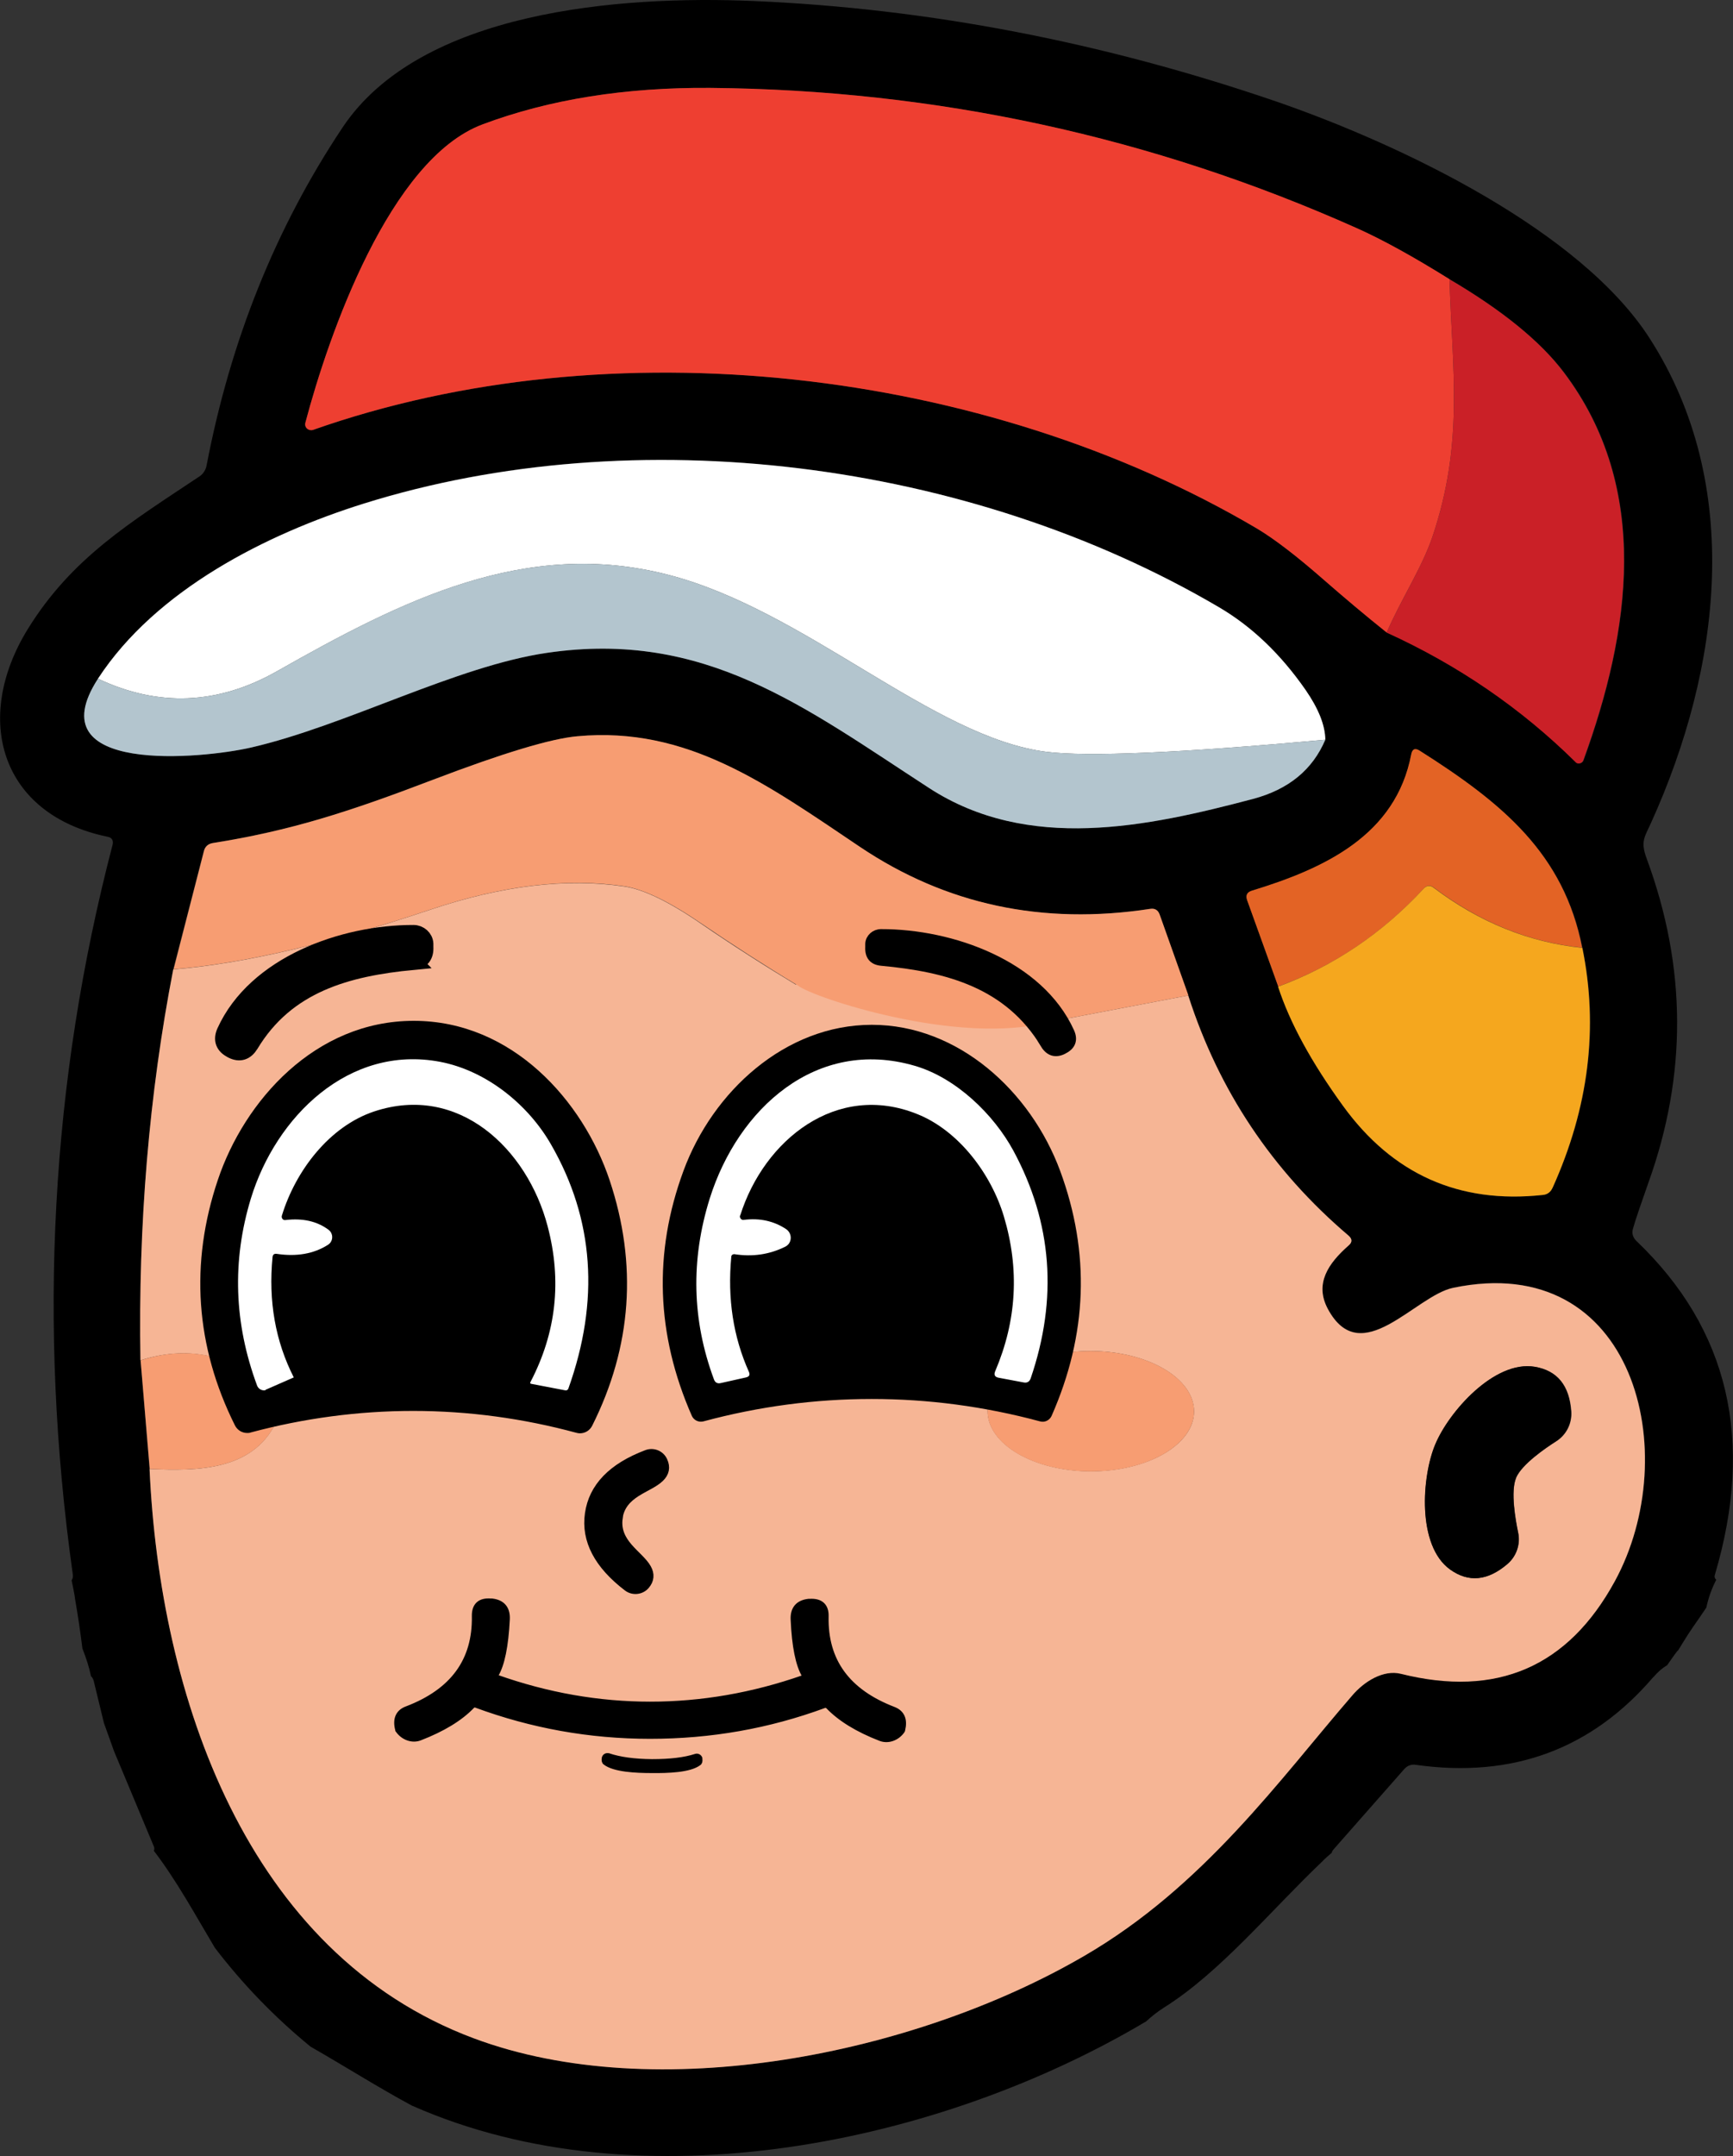
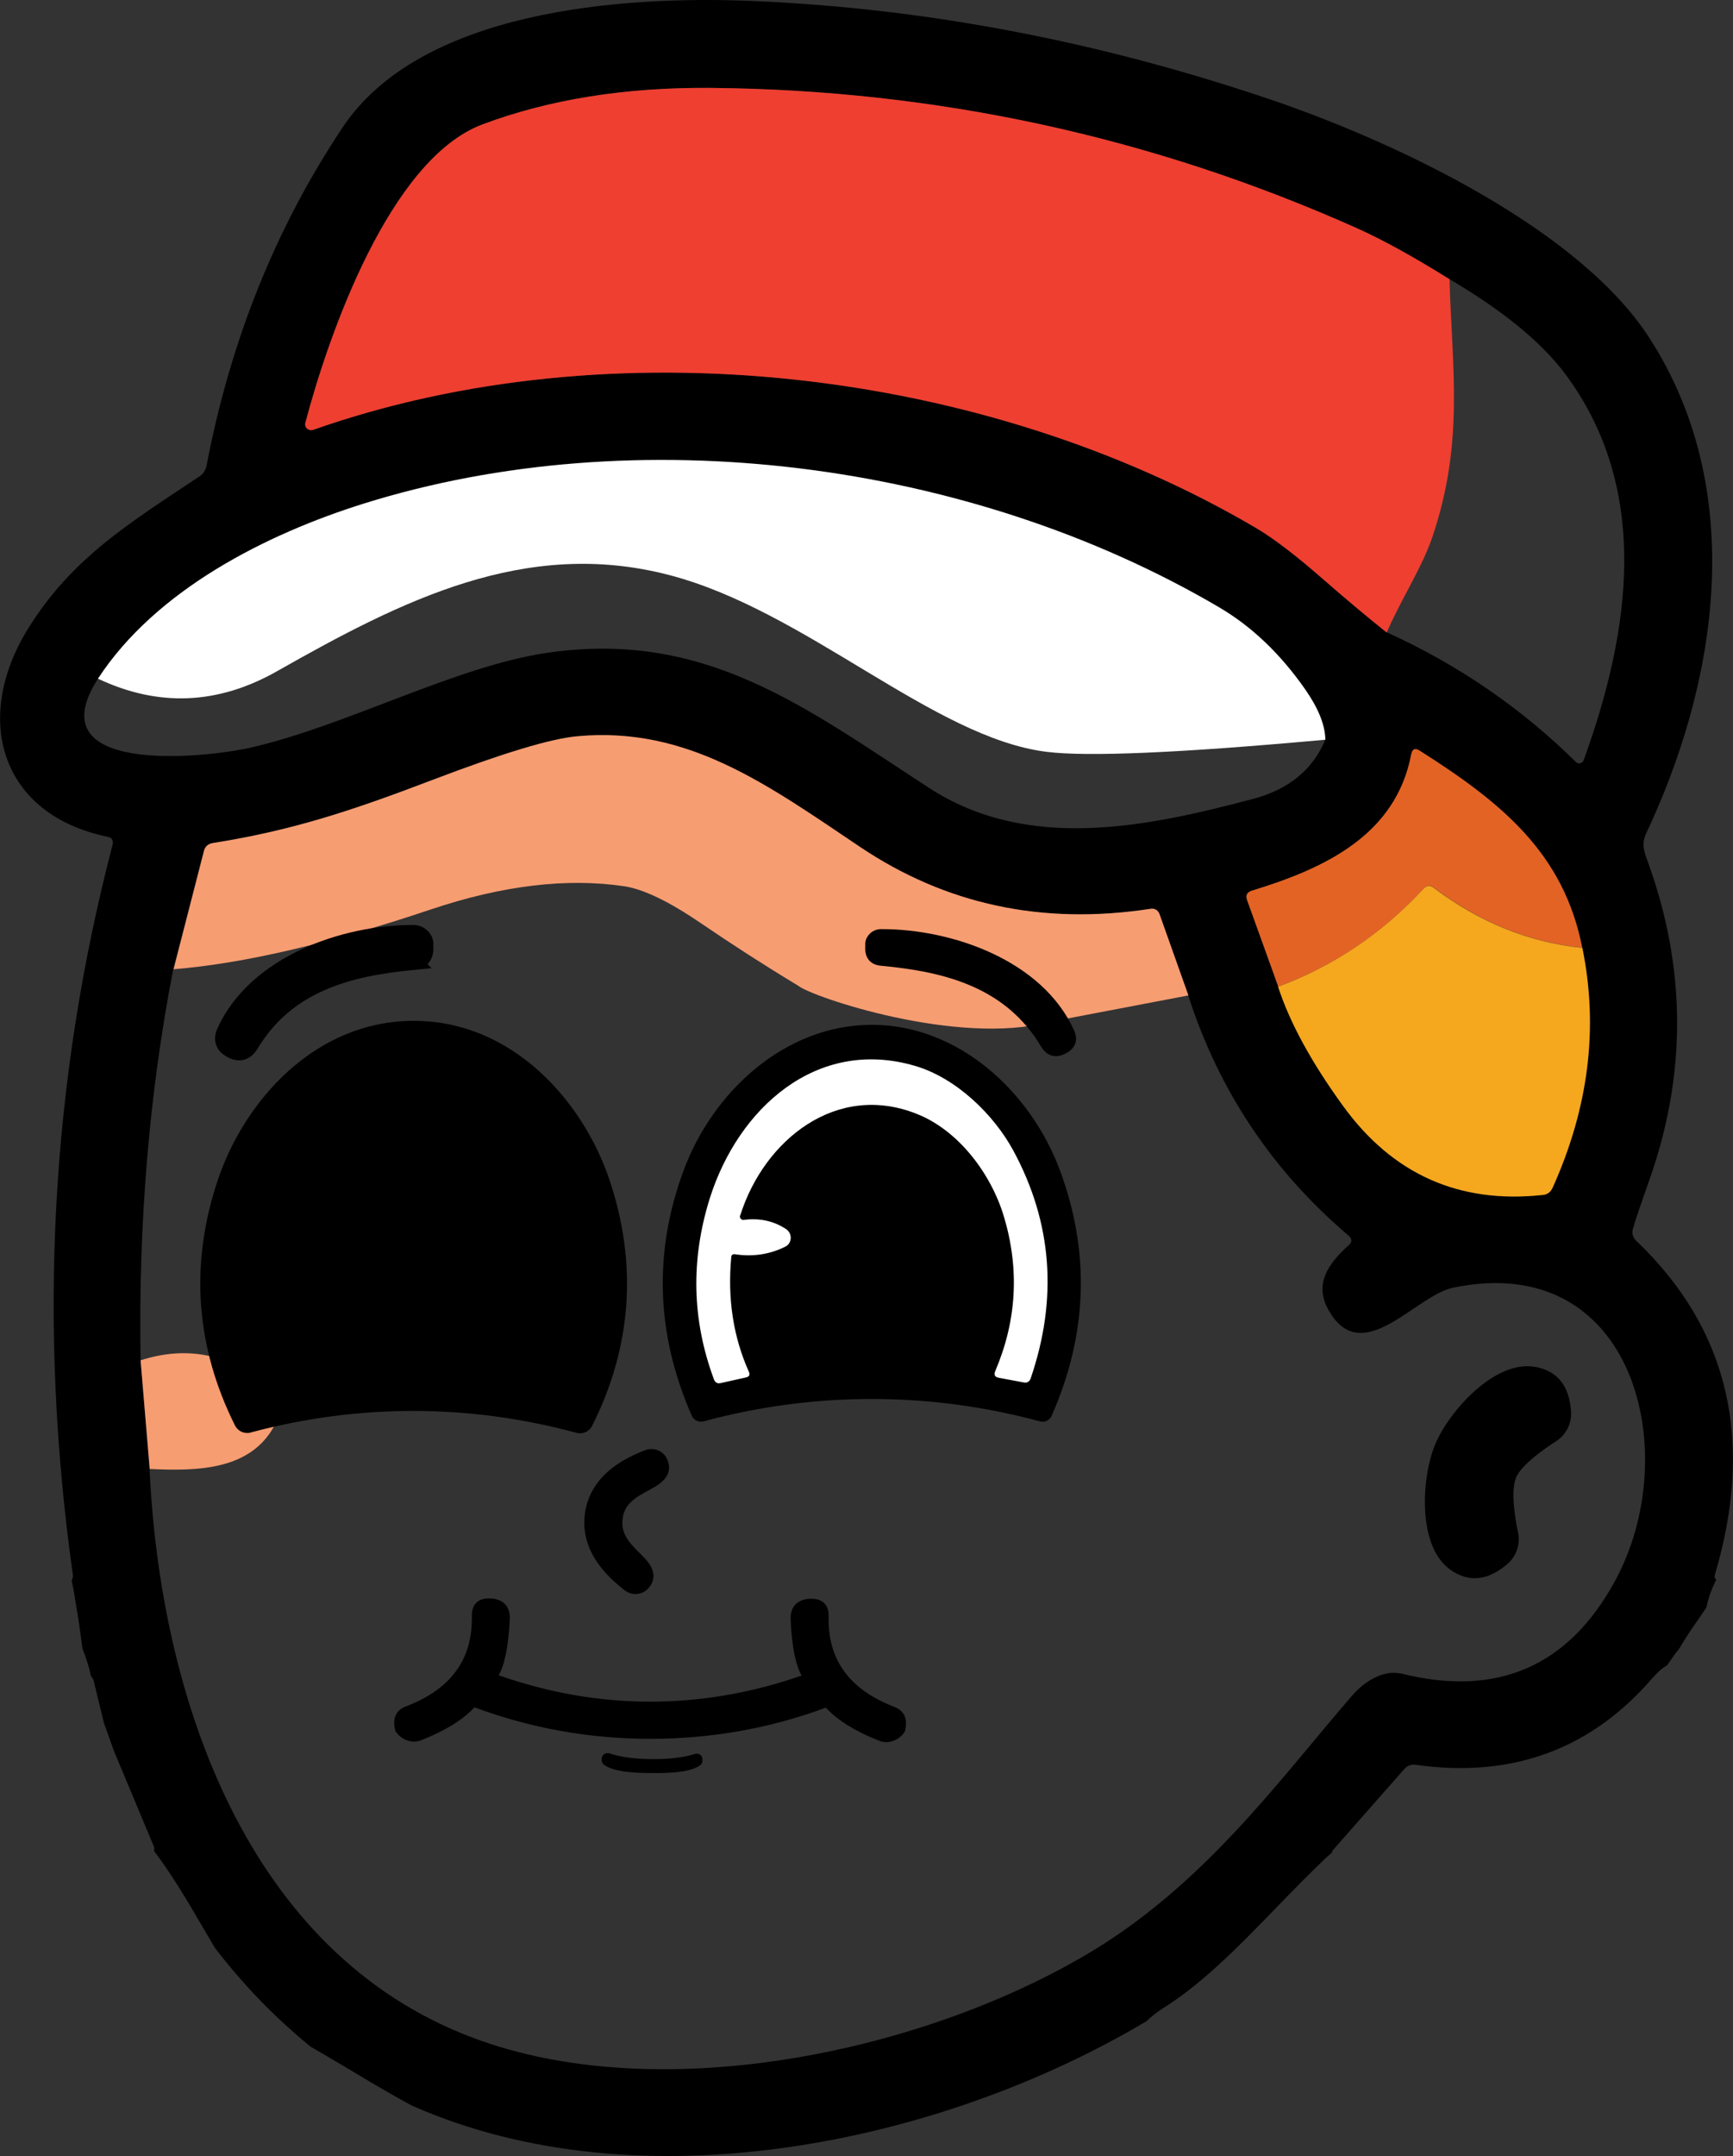
<svg xmlns="http://www.w3.org/2000/svg" id="Réteg_2" data-name="Réteg 2" viewBox="0 0 104.53 130">
  <rect x="0" y="0" width="104.53" height="130" fill="#333333" stroke="none" />
  <defs>
    <style>      .cls-1 {        fill: #fff;      }      .cls-2 {        fill: #e36325;      }      .cls-3 {        stroke-width: .5px;      }      .cls-3, .cls-4, .cls-5 {        stroke: #000;        stroke-miterlimit: 10;      }      .cls-4 {        stroke-width: .25px;      }      .cls-6 {        fill: #f79d72;      }      .cls-7 {        fill: #f5a71e;      }      .cls-8 {        fill: #ee3f31;      }      .cls-9 {        fill: #b3c5ce;      }      .cls-10 {        fill: #ca2027;      }      .cls-11 {        fill: #f6b595;      }    </style>
  </defs>
  <g id="Réteg_1" data-name="Réteg 1">
    <g>
      <path d="m99.73,101.12c.29-.34.56-.56.83-.72.49-.71.92-1.3.44-.53.37-.6.71-1.18,1.11-1.76.28-.4.55-.79.81-1.18.13-.6.33-1.16.6-1.68-.08-.07-.13-.16-.08-.31,2.4-8.12.82-14.82-4.74-20.12-.21-.21-.29-.46-.2-.75.17-.6.49-1.51.92-2.74,2.35-6.52,2.32-13.03-.1-19.57-.39-1.06-.11-1.3.29-2.2,4.17-9.23,5.6-20.31-.12-29.18-4.15-6.44-14.78-11.58-22.42-14.23C66.58,2.55,56.02.51,45.43.06c-8.06-.34-20.08.59-24.77,7.63-4.04,6.06-6.76,12.85-8.2,20.38-.05.26-.2.5-.42.65-4.2,2.8-7.71,4.91-10.37,9.22-3.32,5.4-1.65,11.17,4.81,12.51.27.05.37.21.31.49-3.72,14.23-4.52,28.9-2.4,43.98.02.15,0,.27-.07.36.08.4.17.8.22,1.21.17.96.31,1.93.43,2.9.22.56.4,1.1.52,1.68.02.02.05.04.06.06.05.07.09.16.11.25l.61,2.51.61,1.7,2.4,5.74c.04.09.04.18,0,.26,1.4,1.84,2.5,3.87,3.68,5.85,1.69,2.21,3.62,4.2,5.77,5.96,2.05,1.17,4.06,2.45,6.14,3.57,0,0,0,0,.01,0,13.8,6.09,31.89,2.26,44.25-5.09,0,0,0,0,0,0,.32-.29.66-.57,1.07-.83,3.39-2.12,6.44-5.85,9.54-8.8.18-.19.39-.37.59-.54,0-.05.03-.12.14-.24l4.2-4.77c.2-.24.45-.34.74-.29,5.82.82,10.6-.95,14.32-5.3ZM29.09,7.51c4.04-1.51,8.62-2.25,13.76-2.21,13.63.12,26.63,2.95,39,8.47,1.51.67,3.37,1.7,5.59,3.07,3.19,1.87,5.47,3.75,6.89,5.6,5.3,7.01,4.01,15.64,1.19,23.4-.01.04-.04.07-.06.1-.04.04-.06.05-.1.06-.04.01-.06.03-.1.03h-.02s-.06-.01-.09-.03c-.04,0-.06-.02-.09-.05-3.29-3.25-7.09-5.86-11.4-7.82-1.3-1.04-2.59-2.11-3.85-3.22-1.6-1.4-2.92-2.41-3.99-3.04-16.43-9.71-38.99-12.27-56.93-5.95-.07.02-.14.02-.21,0-.04-.01-.07-.03-.11-.05-.06-.04-.11-.1-.14-.17s-.03-.15-.01-.21c1.4-5.26,5.07-15.88,10.68-17.98Zm64.55,64.1c-.11.26-.31.41-.6.44-5.04.55-9.05-1.25-12.03-5.37-1.91-2.64-3.21-5.02-3.91-7.19l-1.87-5.22c-.1-.29-.01-.47.29-.56,4.4-1.34,8.67-3.34,9.61-8.22.06-.32.24-.4.51-.22,5,3.16,8.7,6.22,9.81,11.88.99,4.8.39,9.62-1.8,14.47ZM5.91,40.91c3.5-5.35,10.16-8.71,16.04-10.56,16.36-5.11,36.44-2.62,51.56,6.25,1.99,1.16,3.72,2.82,5.24,5,.77,1.12,1.17,2.12,1.19,3-.76,1.81-2.21,3-4.36,3.57-6.39,1.69-13.56,3.21-19.52-.65-7.52-4.89-13.53-9.55-23.05-8.16-5.5.8-12.13,4.4-17.86,5.71-2.94.67-13.01,1.66-9.23-4.16Zm78.6,60c-1.05-.25-2.21.46-2.94,1.31-4.36,5.02-8.96,11.51-16.18,15.71-10.22,5.96-25.79,9.07-36.8,4.96-13.75-5.12-18.94-20.64-19.57-34.34l-.54-6.54c-.14-8.2.51-16.06,1.97-23.58l1.84-7.11c.06-.27.25-.44.54-.49,4.66-.74,8.16-1.86,13.28-3.82,4.21-1.6,7.11-2.47,8.71-2.61,6.64-.61,11.43,2.9,17.03,6.66,5.19,3.49,11.01,4.74,17.51,3.74.29-.04.47.07.57.35l1.74,4.87c1.84,5.72,5.06,10.56,9.66,14.47.24.2.24.4.01.6-1.22,1.09-2.06,2.3-1.25,3.82,2.01,3.72,5.26-.8,7.56-1.27,10.97-2.29,13.95,10.01,9.76,17.69-2.82,5.16-7.12,7.02-12.91,5.57Z" />
      <path class="cls-8" d="m87.43,16.84c.16,5.43.89,9.84-1.03,15.53-.64,1.88-1.89,3.76-2.76,5.77-1.3-1.04-2.58-2.12-3.84-3.22-1.6-1.4-2.93-2.42-3.98-3.05-16.44-9.7-39-12.27-56.94-5.95-.19.06-.4-.04-.46-.23-.02-.07-.02-.14,0-.21,1.39-5.26,5.08-15.88,10.68-17.98,4.03-1.51,8.62-2.24,13.75-2.2,13.64.12,26.64,2.94,39,8.46,1.52.68,3.38,1.7,5.59,3.08Z" />
-       <path class="cls-10" d="m83.64,38.14c.87-2,2.12-3.89,2.76-5.77,1.92-5.69,1.19-10.1,1.03-15.53,3.19,1.88,5.48,3.74,6.88,5.6,5.3,7,4.02,15.65,1.19,23.4-.06.15-.22.23-.37.18-.04-.01-.07-.04-.1-.07-3.29-3.25-7.09-5.85-11.4-7.81Z" />
      <path class="cls-1" d="m79.94,44.6c-8.75.8-14.36,1.04-16.82.73-6.83-.85-14.52-8.52-22.76-10.66-8.67-2.26-16.13,1.54-23.65,5.8-3.56,2.02-7.16,2.17-10.8.45,3.5-5.36,10.16-8.72,16.05-10.56,16.35-5.11,36.44-2.63,51.56,6.25,1.98,1.16,3.72,2.82,5.23,4.99.78,1.13,1.18,2.13,1.19,3Z" />
-       <path class="cls-9" d="m79.94,44.6c-.77,1.81-2.22,3-4.36,3.57-6.39,1.69-13.56,3.22-19.53-.65-7.52-4.88-13.52-9.55-23.04-8.16-5.5.8-12.14,4.39-17.86,5.71-2.94.68-13.01,1.66-9.24-4.15,3.64,1.72,7.24,1.57,10.8-.45,7.52-4.27,14.98-8.06,23.65-5.8,8.24,2.14,15.93,9.81,22.76,10.66,2.46.31,8.06.07,16.82-.73Z" />
      <path class="cls-2" d="m95.44,57.14c-3.2-.32-6.18-1.53-8.95-3.62-.23-.17-.44-.15-.62.06-2.5,2.71-5.43,4.68-8.77,5.9l-1.88-5.21c-.1-.29,0-.48.29-.57,4.39-1.34,8.68-3.34,9.61-8.22.06-.32.23-.4.51-.22,4.99,3.16,8.69,6.21,9.8,11.88Z" />
-       <path class="cls-11" d="m62.3,59.48c1.79-.45,1.78,4.39.98,2.14l8.39-1.6c1.84,5.73,5.06,10.56,9.67,14.48.23.2.24.4,0,.6-1.23,1.08-2.06,2.3-1.25,3.82,2,3.73,5.26-.79,7.56-1.27,10.97-2.29,13.94,10.01,9.75,17.69-2.82,5.17-7.12,7.03-12.91,5.58-1.05-.26-2.21.46-2.93,1.31-4.35,5.03-8.95,11.52-16.18,15.71-10.23,5.95-25.79,9.07-36.8,4.96-13.74-5.13-18.94-20.65-19.56-34.33,2.87.13,6.2.11,7.62-2.8.37-.76.16-1.67-.49-2.21-2.34-1.92-4.9-2.43-7.68-1.54-.14-8.2.52-16.05,1.98-23.57,4.2-.34,9.36-1.54,15.5-3.6,4.34-1.46,8.24-1.92,11.71-1.4,1.15.17,2.7.92,4.62,2.24,1.85,1.27,3.8,2.52,5.84,3.75-1.62.8,3.49-2.73,3.37-.78l10.8.83Zm9.72,25.62c0-2-2.78-3.63-6.22-3.64-3.44,0-6.23,1.61-6.23,3.61h0c0,2,2.78,3.63,6.22,3.64,3.44,0,6.23-1.61,6.23-3.61h0Zm14.56,1.98c-.82,1.95-1.12,6.11.89,7.55,1.11.8,2.27.69,3.46-.33.55-.47.8-1.21.64-1.92-.15-.72-.46-2.45-.12-3.27.34-.82,1.79-1.81,2.41-2.2.62-.39.97-1.08.92-1.81-.11-1.56-.84-2.46-2.19-2.69-2.44-.42-5.19,2.72-6,4.67Z" />
      <path class="cls-6" d="m71.67,60.02l-8.39,1.6c-5.5,1.46-14.3-1.5-15.14-2.19-2.04-1.23-3.99-2.49-5.84-3.75-1.93-1.32-3.47-2.06-4.62-2.24-3.46-.52-7.37-.06-11.71,1.4-6.14,2.06-11.3,3.26-15.5,3.6l1.83-7.12c.07-.28.25-.44.54-.49,4.66-.74,8.16-1.86,13.29-3.82,4.2-1.6,7.1-2.48,8.7-2.62,6.64-.61,11.43,2.9,17.04,6.67,5.18,3.48,11.01,4.73,17.5,3.74.29-.05.48.07.58.34l1.73,4.87Z" />
      <path class="cls-7" d="m95.44,57.14c.98,4.81.39,9.63-1.79,14.47-.12.27-.32.42-.61.44-5.03.54-9.04-1.25-12.03-5.37-1.91-2.63-3.22-5.03-3.92-7.19,3.34-1.23,6.27-3.2,8.77-5.9.19-.21.4-.23.62-.06,2.77,2.09,5.75,3.29,8.95,3.62Z" />
      <path class="cls-6" d="m9.03,88.56l-.55-6.54c2.78-.9,5.34-.39,7.68,1.54.65.54.85,1.45.49,2.21-1.42,2.91-4.75,2.93-7.62,2.8Z" />
-       <ellipse class="cls-6" cx="65.79" cy="85.1" rx="3.63" ry="6.23" transform="translate(-19.42 150.73) rotate(-89.9)" />
      <path d="m91.44,89.11c-.34.82-.03,2.55.12,3.27.16.71-.09,1.45-.64,1.92-1.19,1.02-2.34,1.13-3.46.33-2-1.44-1.71-5.61-.89-7.55.81-1.95,3.56-5.08,6-4.67,1.35.23,2.08,1.12,2.19,2.69.05.73-.3,1.42-.92,1.81-.61.39-2.06,1.38-2.41,2.2Z" />
      <path class="cls-10" d="m69.5,122.05s-.01-.06-.03-.07h.01s.03.05.01.07Z" />
      <g>
        <path class="cls-5" d="m24.93,57.98c-3.99.38-7.64,1.36-9.83,5-.28.45-.64.57-1.1.34-.02,0-.03-.01-.03-.02-.48-.24-.61-.61-.4-1.09,1.84-4.06,7.13-5.95,11.37-5.94.37,0,.68.28.7.63v.19c.03.54-.21.84-.71.89Z" />
        <path class="cls-3" d="m63.02,62.98c-2.2-3.65-5.86-4.63-9.86-5-.51-.05-.75-.34-.72-.89v-.19c.02-.35.33-.63.7-.63,4.26-.01,9.56,1.87,11.41,5.94.22.48.09.85-.4,1.09,0,0-.01,0-.03.02-.46.22-.83.11-1.11-.34Z" />
        <g>
          <path d="m34.82,86.15c-3.24-.88-6.57-1.33-9.89-1.33-3.34,0-6.66.44-9.89,1.31h-.03s-.12.02-.12.02c-.22,0-.42-.13-.52-.32-2.35-4.7-2.69-9.62-1.01-14.61,1.57-4.69,5.76-9.42,11.58-9.42,5.83,0,10.02,4.74,11.59,9.44,1.67,4.99,1.32,9.91-1.04,14.61-.1.19-.3.32-.52.32h-.03l-.11-.02Z" />
          <path d="m24.93,62.05s0,0,.02,0c5.37,0,9.67,4.26,11.34,9.27,1.65,4.95,1.31,9.76-1.03,14.42-.06.11-.17.18-.29.18-.03,0-.06,0-.08-.01-3.27-.89-6.59-1.33-9.95-1.34,0,0-.02,0-.03,0-3.35,0-6.66.44-9.93,1.32-.03,0-.06.01-.08.01-.12,0-.24-.07-.29-.18-2.33-4.67-2.66-9.47-1-14.42,1.68-5,5.97-9.25,11.34-9.25m0-.5c-5.94,0-10.21,4.82-11.81,9.59-1.7,5.05-1.35,10.03,1.03,14.8.14.28.42.46.74.46.07,0,.14,0,.21-.03,3.21-.86,6.51-1.3,9.8-1.3,3.33,0,6.64.45,9.85,1.32.07.02.14.03.21.03.32,0,.6-.18.74-.46,2.39-4.76,2.74-9.74,1.05-14.8-1.6-4.78-5.87-9.61-11.81-9.61h-.02Z" />
        </g>
        <path d="m52.59,62.04c5.08,0,9.37,3.92,11.12,8.64,1.8,4.88,1.63,9.74-.51,14.59-.07.15-.24.24-.4.19-3.38-.91-6.79-1.36-10.22-1.36s-6.84.45-10.22,1.36c-.16.04-.33-.04-.4-.19-2.13-4.85-2.3-9.71-.5-14.59,1.74-4.72,6.04-8.64,11.12-8.64Zm-7.95,11.23c1.44-4.55,5.83-8.05,10.67-6.11,2.51,1.01,4.46,3.61,5.23,6.17.95,3.18.78,6.29-.52,9.33-.09.22-.02.35.21.4l1.49.28c.22.04.36-.04.44-.25,1.65-4.8,1.3-9.37-1.04-13.71-1.19-2.2-3.47-4.41-5.96-5.13-5.92-1.73-10.65,2.58-12.36,8-1.16,3.7-1.08,7.33.25,10.9.07.2.21.27.42.23l1.52-.34c.19-.04.25-.16.17-.34-.95-2.1-1.3-4.41-1.06-6.94,0-.09.09-.16.18-.15,0,0,0,0,.01,0,1.09.17,2.11.02,3.06-.45.3-.15.43-.51.28-.82-.05-.1-.12-.18-.21-.24-.74-.49-1.59-.67-2.55-.56-.12.01-.22-.07-.24-.19,0-.03,0-.06,0-.09Z" />
        <path d="m52.59,62.04c5.08,0,9.37,3.92,11.12,8.64,1.8,4.88,1.63,9.74-.51,14.59-.07.15-.24.24-.4.19-3.38-.91-6.79-1.36-10.22-1.36s-6.84.45-10.22,1.36c-.16.04-.33-.04-.4-.19-2.13-4.85-2.3-9.71-.5-14.59,1.74-4.72,6.04-8.64,11.12-8.64Zm-7.95,11.23c1.44-4.55,5.83-8.05,10.67-6.11,2.51,1.01,4.46,3.61,5.23,6.17.95,3.18.78,6.29-.52,9.33-.09.22-.02.35.21.4l1.49.28c.22.04.36-.04.44-.25,1.65-4.8,1.3-9.37-1.04-13.71-1.19-2.2-3.47-4.41-5.96-5.13-5.92-1.73-10.65,2.58-12.36,8-1.16,3.7-1.08,7.33.25,10.9.07.2.21.27.42.23l1.52-.34c.19-.04.25-.16.17-.34-.95-2.1-1.3-4.41-1.06-6.94,0-.09.09-.16.18-.15,0,0,0,0,.01,0,1.09.17,2.11.02,3.06-.45.3-.15.43-.51.28-.82-.05-.1-.12-.18-.21-.24-.74-.49-1.59-.67-2.55-.56-.12.01-.22-.07-.24-.19,0-.03,0-.06,0-.09Z" />
        <path class="cls-3" d="m52.59,62.04c5.08,0,9.37,3.92,11.12,8.64,1.8,4.88,1.63,9.74-.51,14.59-.07.15-.24.24-.4.19-3.38-.91-6.79-1.36-10.22-1.36s-6.84.45-10.22,1.36c-.16.04-.33-.04-.4-.19-2.13-4.85-2.3-9.71-.5-14.59,1.74-4.72,6.04-8.64,11.12-8.64Z" />
-         <path class="cls-1" d="m16.02,83.82c-.21.05-.43-.07-.51-.27-1.4-3.77-1.52-7.53-.38-11.28,1.51-4.95,5.92-9.29,11.41-8.25,2.83.54,5.34,2.61,6.7,4.99,2.59,4.5,2.94,9.41,1.04,14.72-.03.07-.1.12-.18.1l-2.04-.39c-.08-.01-.1-.05-.06-.12,1.55-2.97,1.9-6.1,1.03-9.39-1.23-4.67-5.37-8.62-10.48-6.91-2.68.9-4.72,3.56-5.55,6.28-.03.11.03.23.14.26.03,0,.06.01.09,0,1.03-.12,1.89.07,2.59.59.24.18.29.53.11.77-.04.05-.09.1-.14.13-.86.55-1.9.73-3.1.55-.15-.02-.23.04-.25.19-.26,2.66.17,5.08,1.28,7.26l-1.71.75Z" />
        <path class="cls-1" d="m44.64,73.28c-.04.11.03.23.14.27.03,0,.06.01.09,0,.96-.12,1.81.07,2.55.56.28.19.36.57.18.85-.06.09-.14.16-.24.21-.95.47-1.97.62-3.06.45-.09-.01-.18.05-.19.14,0,0,0,0,0,.01-.24,2.53.12,4.84,1.06,6.94.08.18.03.29-.17.34l-1.52.34c-.21.05-.35-.03-.42-.23-1.32-3.56-1.41-7.19-.25-10.9,1.7-5.41,6.43-9.73,12.36-8,2.49.72,4.77,2.93,5.96,5.13,2.34,4.34,2.68,8.91,1.04,13.71-.07.21-.22.3-.44.25l-1.49-.28c-.23-.04-.31-.17-.21-.4,1.3-3.05,1.47-6.16.52-9.33-.77-2.56-2.72-5.17-5.23-6.17-4.85-1.95-9.23,1.55-10.67,6.11Z" />
        <path class="cls-3" d="m37.31,91.52c-.22,1.53,1.25,2.2,1.72,3.03.21.37.18.72-.1,1.04-.27.31-.75.36-1.08.11-1.77-1.35-2.55-2.83-2.32-4.43.23-1.61,1.39-2.81,3.48-3.6.39-.15.83.03,1,.41.18.39.11.73-.2,1.03-.69.67-2.29.89-2.51,2.42Z" />
        <path class="cls-3" d="m39.2,102.85c3.15,0,6.24-.54,9.3-1.61.15-.05.18-.15.1-.28-.36-.6-.59-1.7-.66-3.31-.03-.6.25-.93.83-1,.03,0,.06,0,.07,0,.61-.04.91.23.89.81-.06,2.72,1.32,4.61,4.13,5.69.47.18.63.55.49,1.13,0,.01,0,.02-.01.03-.29.41-.79.58-1.2.42-1.37-.53-2.41-1.17-3.12-1.91-.09-.09-.22-.12-.33-.08-3.36,1.24-6.85,1.85-10.48,1.85-3.62,0-7.11-.63-10.47-1.87-.11-.04-.25-.01-.33.08-.71.74-1.75,1.37-3.12,1.9-.42.16-.91-.02-1.2-.42,0,0,0-.02-.01-.03-.15-.58.02-.96.49-1.13,2.81-1.07,4.19-2.96,4.14-5.68-.01-.59.28-.86.89-.81.01,0,.03,0,.07,0,.58.07.86.4.83,1-.08,1.61-.31,2.71-.67,3.31-.08.13-.05.22.1.28,3.05,1.08,6.15,1.63,9.3,1.63Z" />
        <path class="cls-4" d="m39.34,106.19c1.07,0,1.94-.1,2.62-.32.12-.04.24.03.28.14,0,.01,0,.02,0,.04.02.13,0,.23-.08.28-.56.42-1.87.46-2.84.45-.96,0-2.28-.06-2.83-.49-.07-.05-.09-.15-.07-.28.02-.12.13-.2.25-.18.01,0,.02,0,.03,0,.68.23,1.55.35,2.62.36Z" />
      </g>
    </g>
  </g>
</svg>